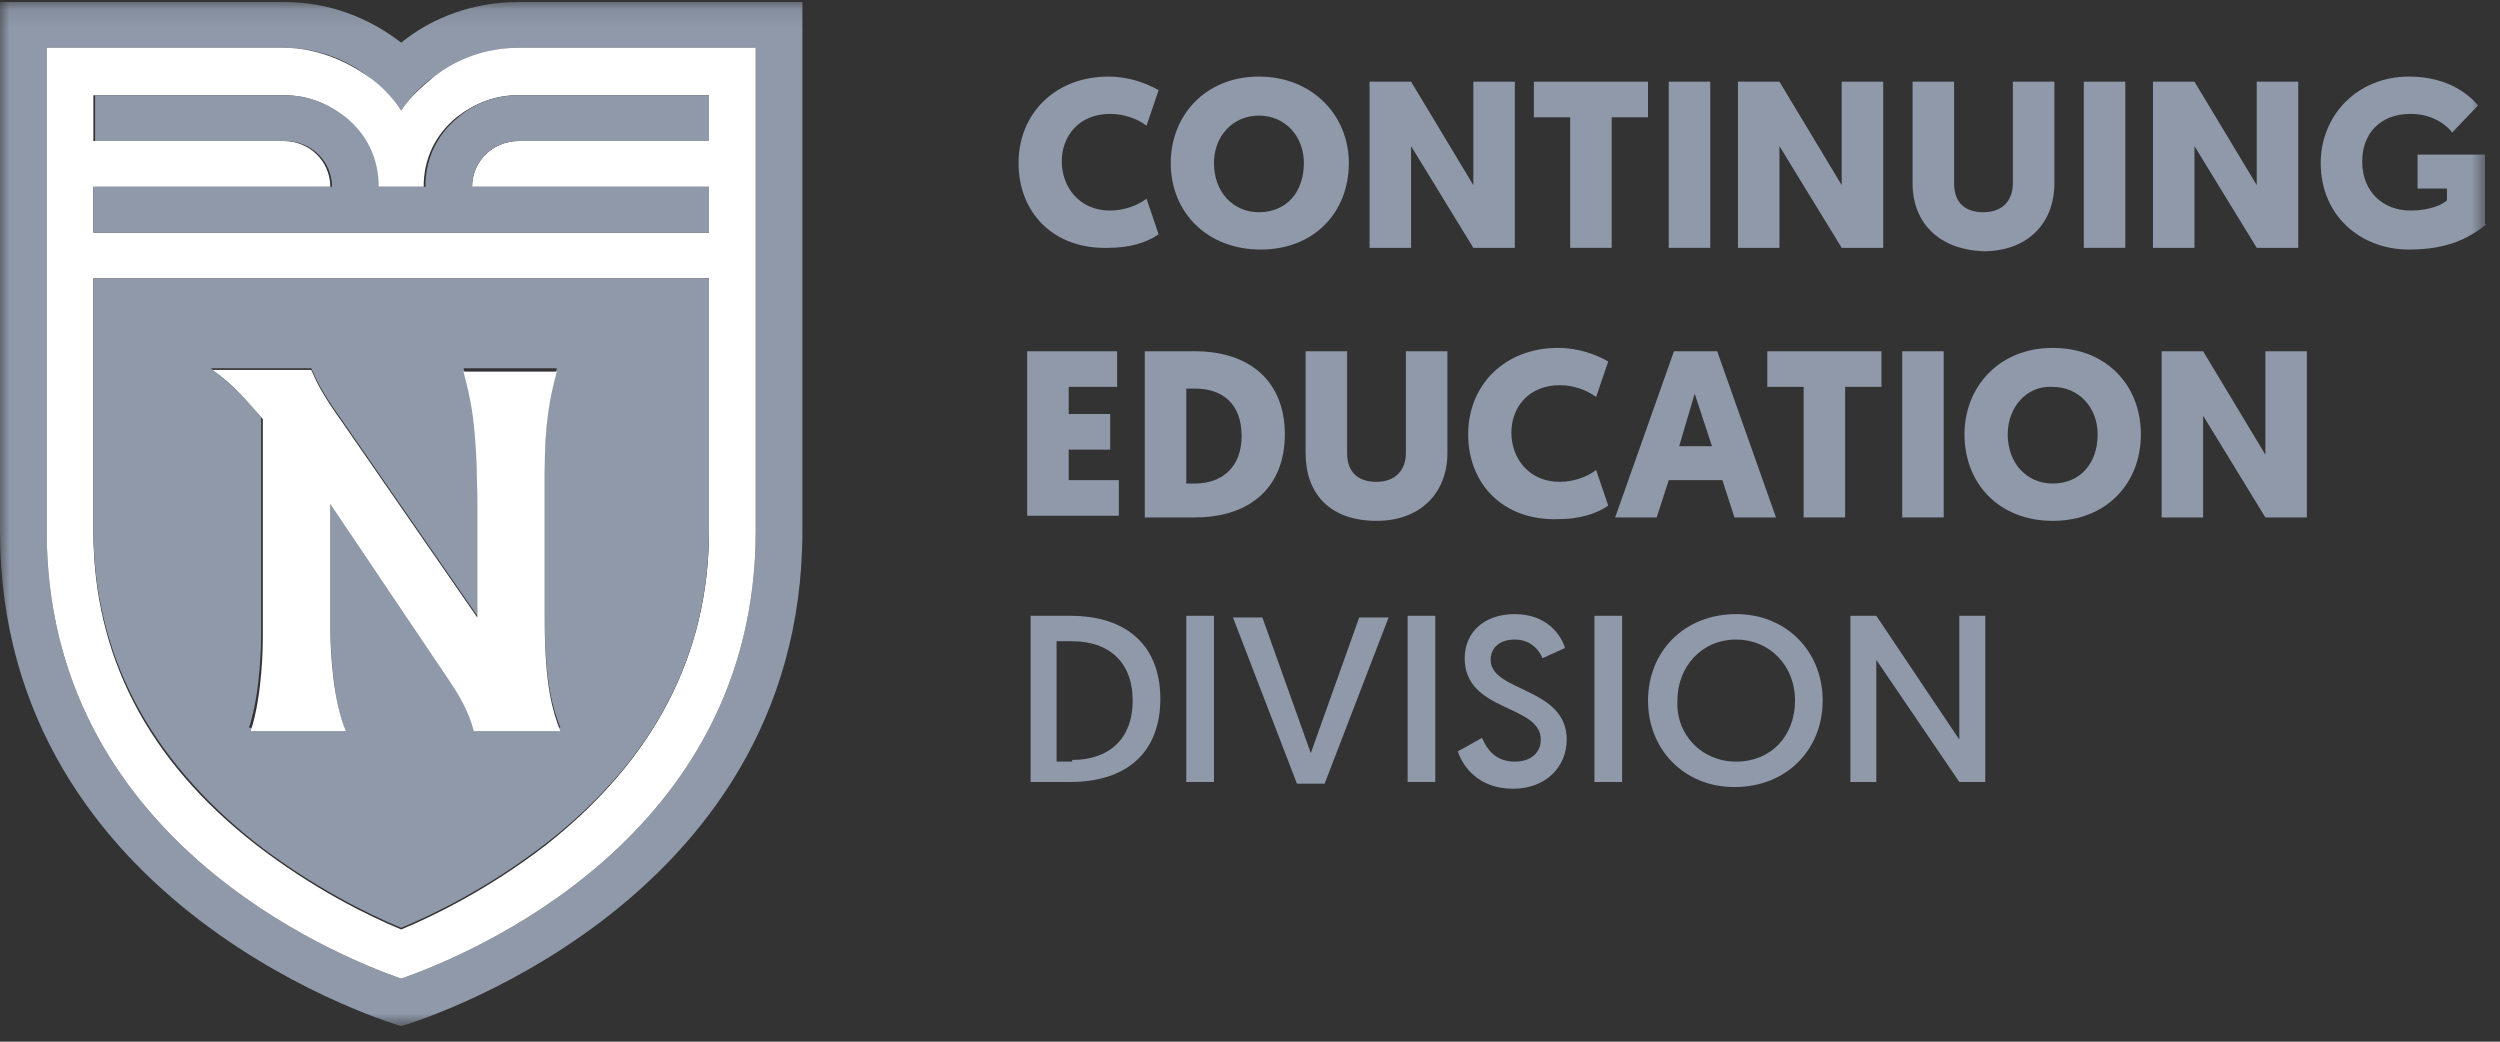
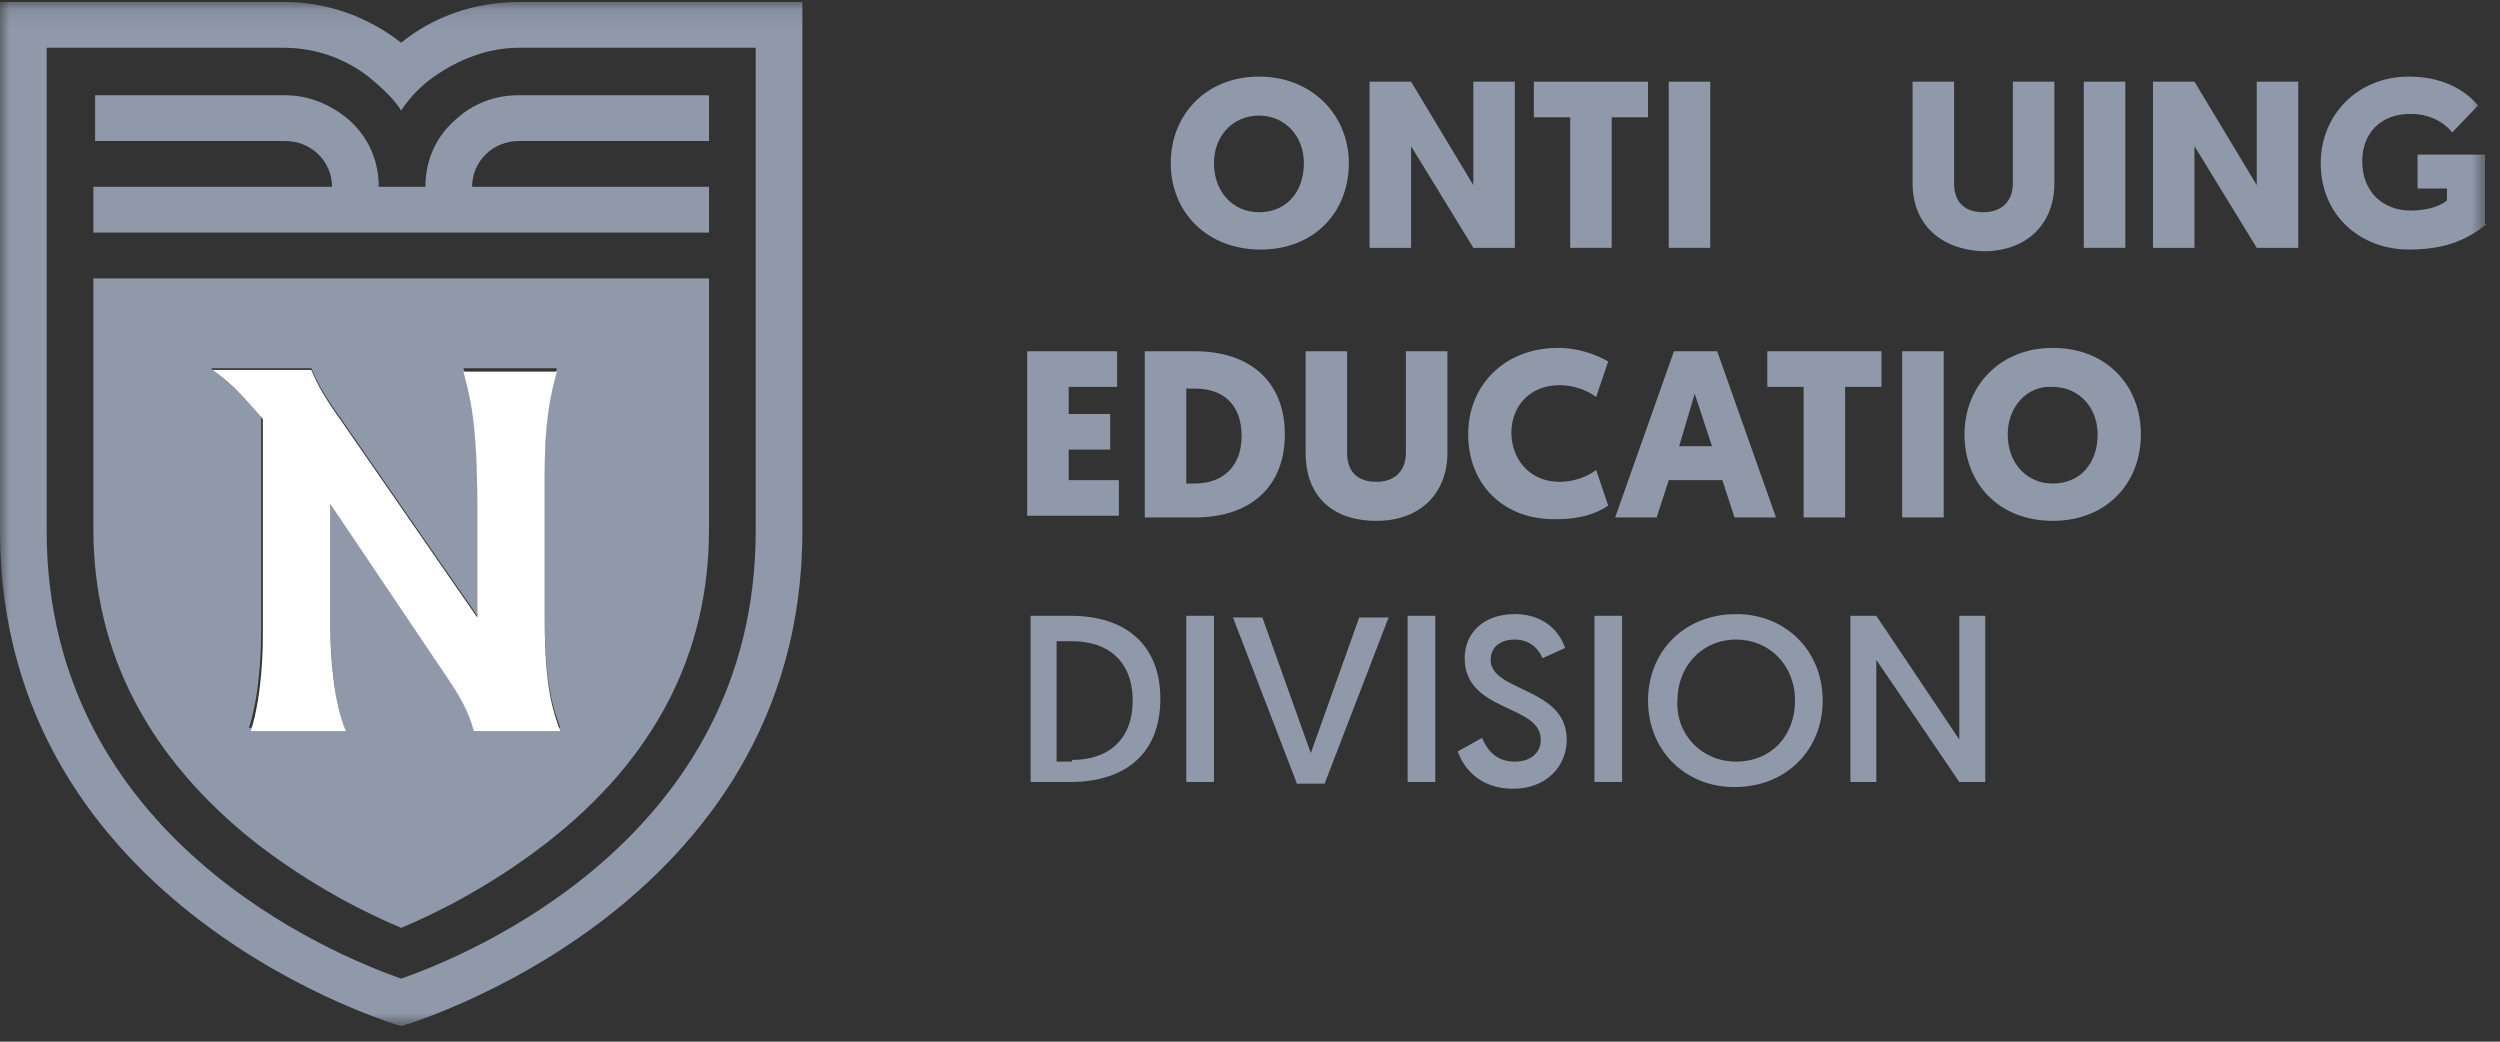
<svg xmlns="http://www.w3.org/2000/svg" width="132" height="55" viewBox="0 0 132 55" fill="none">
  <rect x="0" y="0" width="132" height="55" fill="#333333" stroke="none" />
  <mask id="mask0_2294_1975" style="mask-type:luminance" maskUnits="userSpaceOnUse" x="0" y="0" width="132" height="55">
    <path d="M131.299 0.105H0V54.18H131.299V0.105Z" fill="white" />
  </mask>
  <g mask="url(#mask0_2294_1975)">
    <path d="M27.392 0.105C25.018 0.105 22.827 0.911 21.183 2.254C19.448 0.911 17.348 0.105 14.974 0.105H0V28.038C0 48.092 21.183 54.18 21.183 54.18C21.183 54.18 42.366 48.092 42.366 28.038V0.105H27.392ZM39.901 28.038C39.901 44.243 24.744 50.42 21.183 51.673C17.622 50.42 2.465 44.243 2.465 28.038V2.522H14.974C16.618 2.522 18.17 3.059 19.448 4.044C20.087 4.581 20.727 5.119 21.183 5.835C21.64 5.119 22.279 4.492 22.918 4.044C24.196 3.149 25.748 2.522 27.392 2.522H39.901V28.038Z" fill="#8F99AA" />
-     <path d="M22.918 4.044C22.278 4.581 21.639 5.119 21.183 5.835C20.726 5.119 20.087 4.492 19.448 4.044C18.169 3.149 16.617 2.522 14.974 2.522H2.465V28.038C2.465 44.242 17.622 50.42 21.183 51.673C24.744 50.42 39.901 44.242 39.901 28.038V2.522H27.392C25.748 2.522 24.196 3.059 22.918 4.044ZM37.435 28.038C37.435 34.574 34.513 40.124 28.852 44.601C25.839 46.928 22.918 48.361 21.183 49.077C19.448 48.361 16.526 46.928 13.513 44.601C7.761 40.124 4.93 34.574 4.93 28.038V14.698H21.183H37.435V28.038ZM37.435 5.029V7.446H27.392C26.022 7.446 24.926 8.521 24.926 9.864H37.435V12.281H4.93V9.864H17.439C17.439 8.521 16.343 7.446 14.974 7.446H4.93V5.029H14.974C16.252 5.029 17.348 5.477 18.169 6.193C19.265 7.088 19.904 8.431 19.904 9.864H22.37C22.37 8.342 23.009 7.088 24.105 6.193C25.018 5.477 26.113 5.029 27.3 5.029H37.435Z" fill="white" />
    <path d="M4.931 14.698V27.948C4.931 34.484 7.852 40.035 13.514 44.511C16.527 46.839 19.448 48.271 21.183 48.988C22.918 48.271 25.84 46.839 28.853 44.511C34.605 40.035 37.436 34.484 37.436 27.948V14.698H21.183H4.931ZM29.401 19.443C29.036 20.786 28.762 22.129 28.762 24.815V32.514C28.762 36.185 29.218 37.439 29.584 38.423H25.018C24.744 37.439 24.196 36.543 23.649 35.648L17.44 26.427V32.873C17.44 34.574 17.622 36.901 18.17 38.423H13.148C13.787 36.454 13.787 33.768 13.787 33.41V22.04C12.874 20.876 12.326 20.428 11.139 19.443H15.157H16.435C16.709 20.07 16.983 20.697 18.079 22.219L25.201 32.514V26.695C25.201 22.04 24.927 20.876 24.47 19.443H29.401Z" fill="#8F99AA" />
    <path d="M25.2 32.604L18.078 22.308C16.983 20.786 16.709 20.159 16.435 19.532H15.248H11.23C12.418 20.428 12.874 20.965 13.878 22.129V33.589C13.878 33.947 13.878 36.633 13.239 38.602H18.261C17.622 37.08 17.439 34.663 17.439 33.051V26.605L23.648 35.827C24.196 36.633 24.744 37.528 25.018 38.602H29.583C29.218 37.617 28.761 36.364 28.761 32.693V24.994C28.761 22.308 29.035 20.965 29.401 19.622H24.47C24.835 21.054 25.2 22.218 25.2 26.874V32.604Z" fill="white" />
    <path d="M22.462 9.864H19.996C19.996 8.342 19.357 7.088 18.262 6.193C17.348 5.477 16.253 5.029 15.066 5.029H5.022V7.446H15.066C16.435 7.446 17.531 8.521 17.531 9.864H4.931V12.281H37.436V9.864H24.927C24.927 8.521 26.023 7.446 27.392 7.446H37.436V5.029H27.392C26.114 5.029 25.018 5.477 24.196 6.193C23.101 7.088 22.462 8.342 22.462 9.864Z" fill="#8F99AA" />
-     <path d="M53.779 8.61C53.779 6.013 55.697 4.044 58.527 4.044C59.623 4.044 60.536 4.402 61.175 4.76L60.536 6.64C60.079 6.282 59.349 6.013 58.618 6.013C56.975 6.013 56.062 7.177 56.062 8.52C56.062 9.863 56.975 11.117 58.618 11.117C59.349 11.117 60.079 10.848 60.536 10.49L61.175 12.37C60.536 12.818 59.623 13.086 58.527 13.086C55.605 13.176 53.779 11.206 53.779 8.61Z" fill="#8F99AA" />
    <path d="M61.815 8.61C61.815 6.103 63.641 4.044 66.471 4.044C69.302 4.044 71.219 6.103 71.219 8.61C71.219 11.206 69.393 13.176 66.562 13.176C63.732 13.176 61.815 11.206 61.815 8.61ZM64.097 8.61C64.097 10.132 65.102 11.206 66.471 11.206C67.932 11.206 68.845 10.132 68.845 8.61C68.845 7.177 67.841 6.103 66.471 6.103C65.102 6.103 64.097 7.177 64.097 8.61Z" fill="#8F99AA" />
    <path d="M74.505 7.715V13.086H72.314V4.313H74.505L77.792 9.774V4.313H79.983V13.086H77.792L74.505 7.715Z" fill="#8F99AA" />
    <path d="M85.097 6.193V13.086H82.906V6.193H80.988V4.313H87.015V6.193H85.097Z" fill="#8F99AA" />
-     <path d="M90.301 13.086H88.109V4.313H90.301V13.086Z" fill="#8F99AA" />
-     <path d="M93.955 7.715V13.086H91.764V4.313H93.955L97.242 9.774V4.313H99.433V13.086H97.242L93.955 7.715Z" fill="#8F99AA" />
+     <path d="M90.301 13.086H88.109V4.313H90.301V13.086" fill="#8F99AA" />
    <path d="M100.984 9.684V4.313H103.176V9.684C103.176 10.669 103.724 11.206 104.728 11.206C105.732 11.206 106.28 10.58 106.28 9.684V4.313H108.472V9.684C108.472 11.744 107.102 13.266 104.728 13.266C102.354 13.176 100.984 11.744 100.984 9.684Z" fill="#8F99AA" />
    <path d="M112.216 13.086H110.024V4.313H112.216V13.086Z" fill="#8F99AA" />
    <path d="M115.868 7.715V13.086H113.677V4.313H115.868L119.155 9.774V4.313H121.347V13.086H119.155L115.868 7.715Z" fill="#8F99AA" />
    <path d="M131.3 11.833C130.387 12.549 129.291 13.176 127.191 13.176C124.634 13.176 122.534 11.385 122.534 8.61C122.534 6.103 124.452 4.044 127.191 4.044C129.291 4.044 130.387 5.029 130.843 5.566L129.473 6.998C129.291 6.73 128.56 6.013 127.282 6.013C125.639 6.013 124.725 7.088 124.725 8.52C124.725 10.132 125.821 11.117 127.282 11.117C128.378 11.117 129.017 10.758 129.2 10.579V9.953H127.647V8.162H131.208V11.833H131.3Z" fill="#8F99AA" />
    <path d="M54.235 27.321V18.547H58.983V20.427H56.427V21.86H58.618V23.74H56.427V25.352H59.075V27.232H54.235V27.321Z" fill="#8F99AA" />
    <path d="M63.092 18.547C66.014 18.547 67.84 20.159 67.84 22.934C67.84 25.71 66.014 27.321 63.092 27.321H60.444V18.547H63.092ZM62.636 20.427V25.531H63.092C64.553 25.531 65.558 24.635 65.558 23.024C65.558 21.323 64.553 20.517 63.092 20.517H62.636V20.427Z" fill="#8F99AA" />
    <path d="M68.936 23.919V18.547H71.127V23.919C71.127 24.904 71.675 25.441 72.679 25.441C73.683 25.441 74.231 24.814 74.231 23.919V18.547H76.423V23.919C76.423 25.978 75.053 27.5 72.679 27.5C70.214 27.5 68.936 26.068 68.936 23.919Z" fill="#8F99AA" />
    <path d="M77.519 22.934C77.519 20.338 79.436 18.369 82.266 18.369C83.362 18.369 84.275 18.727 84.914 19.085L84.275 20.965C83.819 20.607 83.088 20.338 82.358 20.338C80.714 20.338 79.801 21.502 79.801 22.845C79.801 24.188 80.714 25.441 82.358 25.441C83.088 25.441 83.819 25.173 84.275 24.815L84.914 26.695C84.275 27.142 83.362 27.411 82.266 27.411C79.345 27.501 77.519 25.531 77.519 22.934Z" fill="#8F99AA" />
    <path d="M88.111 25.352L87.472 27.321H85.28L88.385 18.547H90.667L93.772 27.321H91.581L90.941 25.352H88.111ZM89.48 20.786L88.659 23.561H90.393L89.48 20.786Z" fill="#8F99AA" />
    <path d="M97.423 20.427V27.321H95.232V20.427H93.314V18.547H99.341V20.427H97.423Z" fill="#8F99AA" />
    <path d="M102.537 27.321H100.437V18.547H102.628V27.321H102.537Z" fill="#8F99AA" />
    <path d="M103.725 22.934C103.725 20.428 105.551 18.369 108.381 18.369C111.212 18.369 113.038 20.338 113.038 22.934C113.038 25.531 111.212 27.501 108.381 27.501C105.551 27.501 103.725 25.531 103.725 22.934ZM106.007 22.934C106.007 24.457 107.012 25.531 108.381 25.531C109.842 25.531 110.755 24.457 110.755 22.934C110.755 21.502 109.751 20.428 108.381 20.428C107.012 20.338 106.007 21.502 106.007 22.934Z" fill="#8F99AA" />
-     <path d="M116.325 21.95V27.321H114.134V18.547H116.325L119.612 24.009V18.547H121.803V27.321H119.612L116.325 21.95Z" fill="#8F99AA" />
    <path d="M54.418 32.514H56.518C59.531 32.514 61.266 34.126 61.266 36.901C61.266 39.766 59.44 41.288 56.518 41.288H54.418V32.514ZM56.609 40.124C58.527 40.124 59.805 39.05 59.805 36.99C59.805 34.931 58.527 33.857 56.609 33.857H55.788V40.214H56.609V40.124Z" fill="#8F99AA" />
    <path d="M62.636 32.514H64.097V41.288H62.636V32.514Z" fill="#8F99AA" />
    <path d="M68.479 41.377L65.101 32.603H66.653L69.21 39.766L71.766 32.603H73.318L69.94 41.377H68.479Z" fill="#8F99AA" />
    <path d="M74.323 32.514H75.784V41.288H74.323V32.514Z" fill="#8F99AA" />
    <path d="M78.249 38.96C78.523 39.587 78.979 40.214 79.984 40.214C80.806 40.214 81.353 39.766 81.353 39.05C81.353 37.17 77.336 37.617 77.336 34.752C77.336 33.41 78.34 32.425 79.984 32.425C81.719 32.425 82.449 33.589 82.632 34.215L81.445 34.752C81.262 34.305 80.806 33.768 79.984 33.768C79.162 33.768 78.706 34.215 78.706 34.842C78.706 36.543 82.723 36.274 82.723 39.05C82.723 40.482 81.627 41.646 79.892 41.646C78.066 41.646 77.245 40.482 76.971 39.676L78.249 38.96Z" fill="#8F99AA" />
    <path d="M84.186 32.514H85.647V41.288H84.186V32.514Z" fill="#8F99AA" />
    <path d="M91.672 32.425C94.32 32.425 96.238 34.394 96.238 36.991C96.238 39.587 94.32 41.557 91.581 41.557C88.933 41.557 87.016 39.587 87.016 36.991C87.016 34.394 88.933 32.425 91.672 32.425ZM91.672 40.214C93.499 40.214 94.777 38.871 94.777 36.991C94.777 35.111 93.407 33.768 91.672 33.768C89.846 33.768 88.568 35.2 88.568 36.991C88.477 38.781 89.846 40.214 91.672 40.214Z" fill="#8F99AA" />
    <path d="M97.608 32.514H99.069L103.452 39.05V32.514H104.822V41.288H103.452L99.069 34.842V41.288H97.7V32.514H97.608Z" fill="#8F99AA" />
  </g>
</svg>